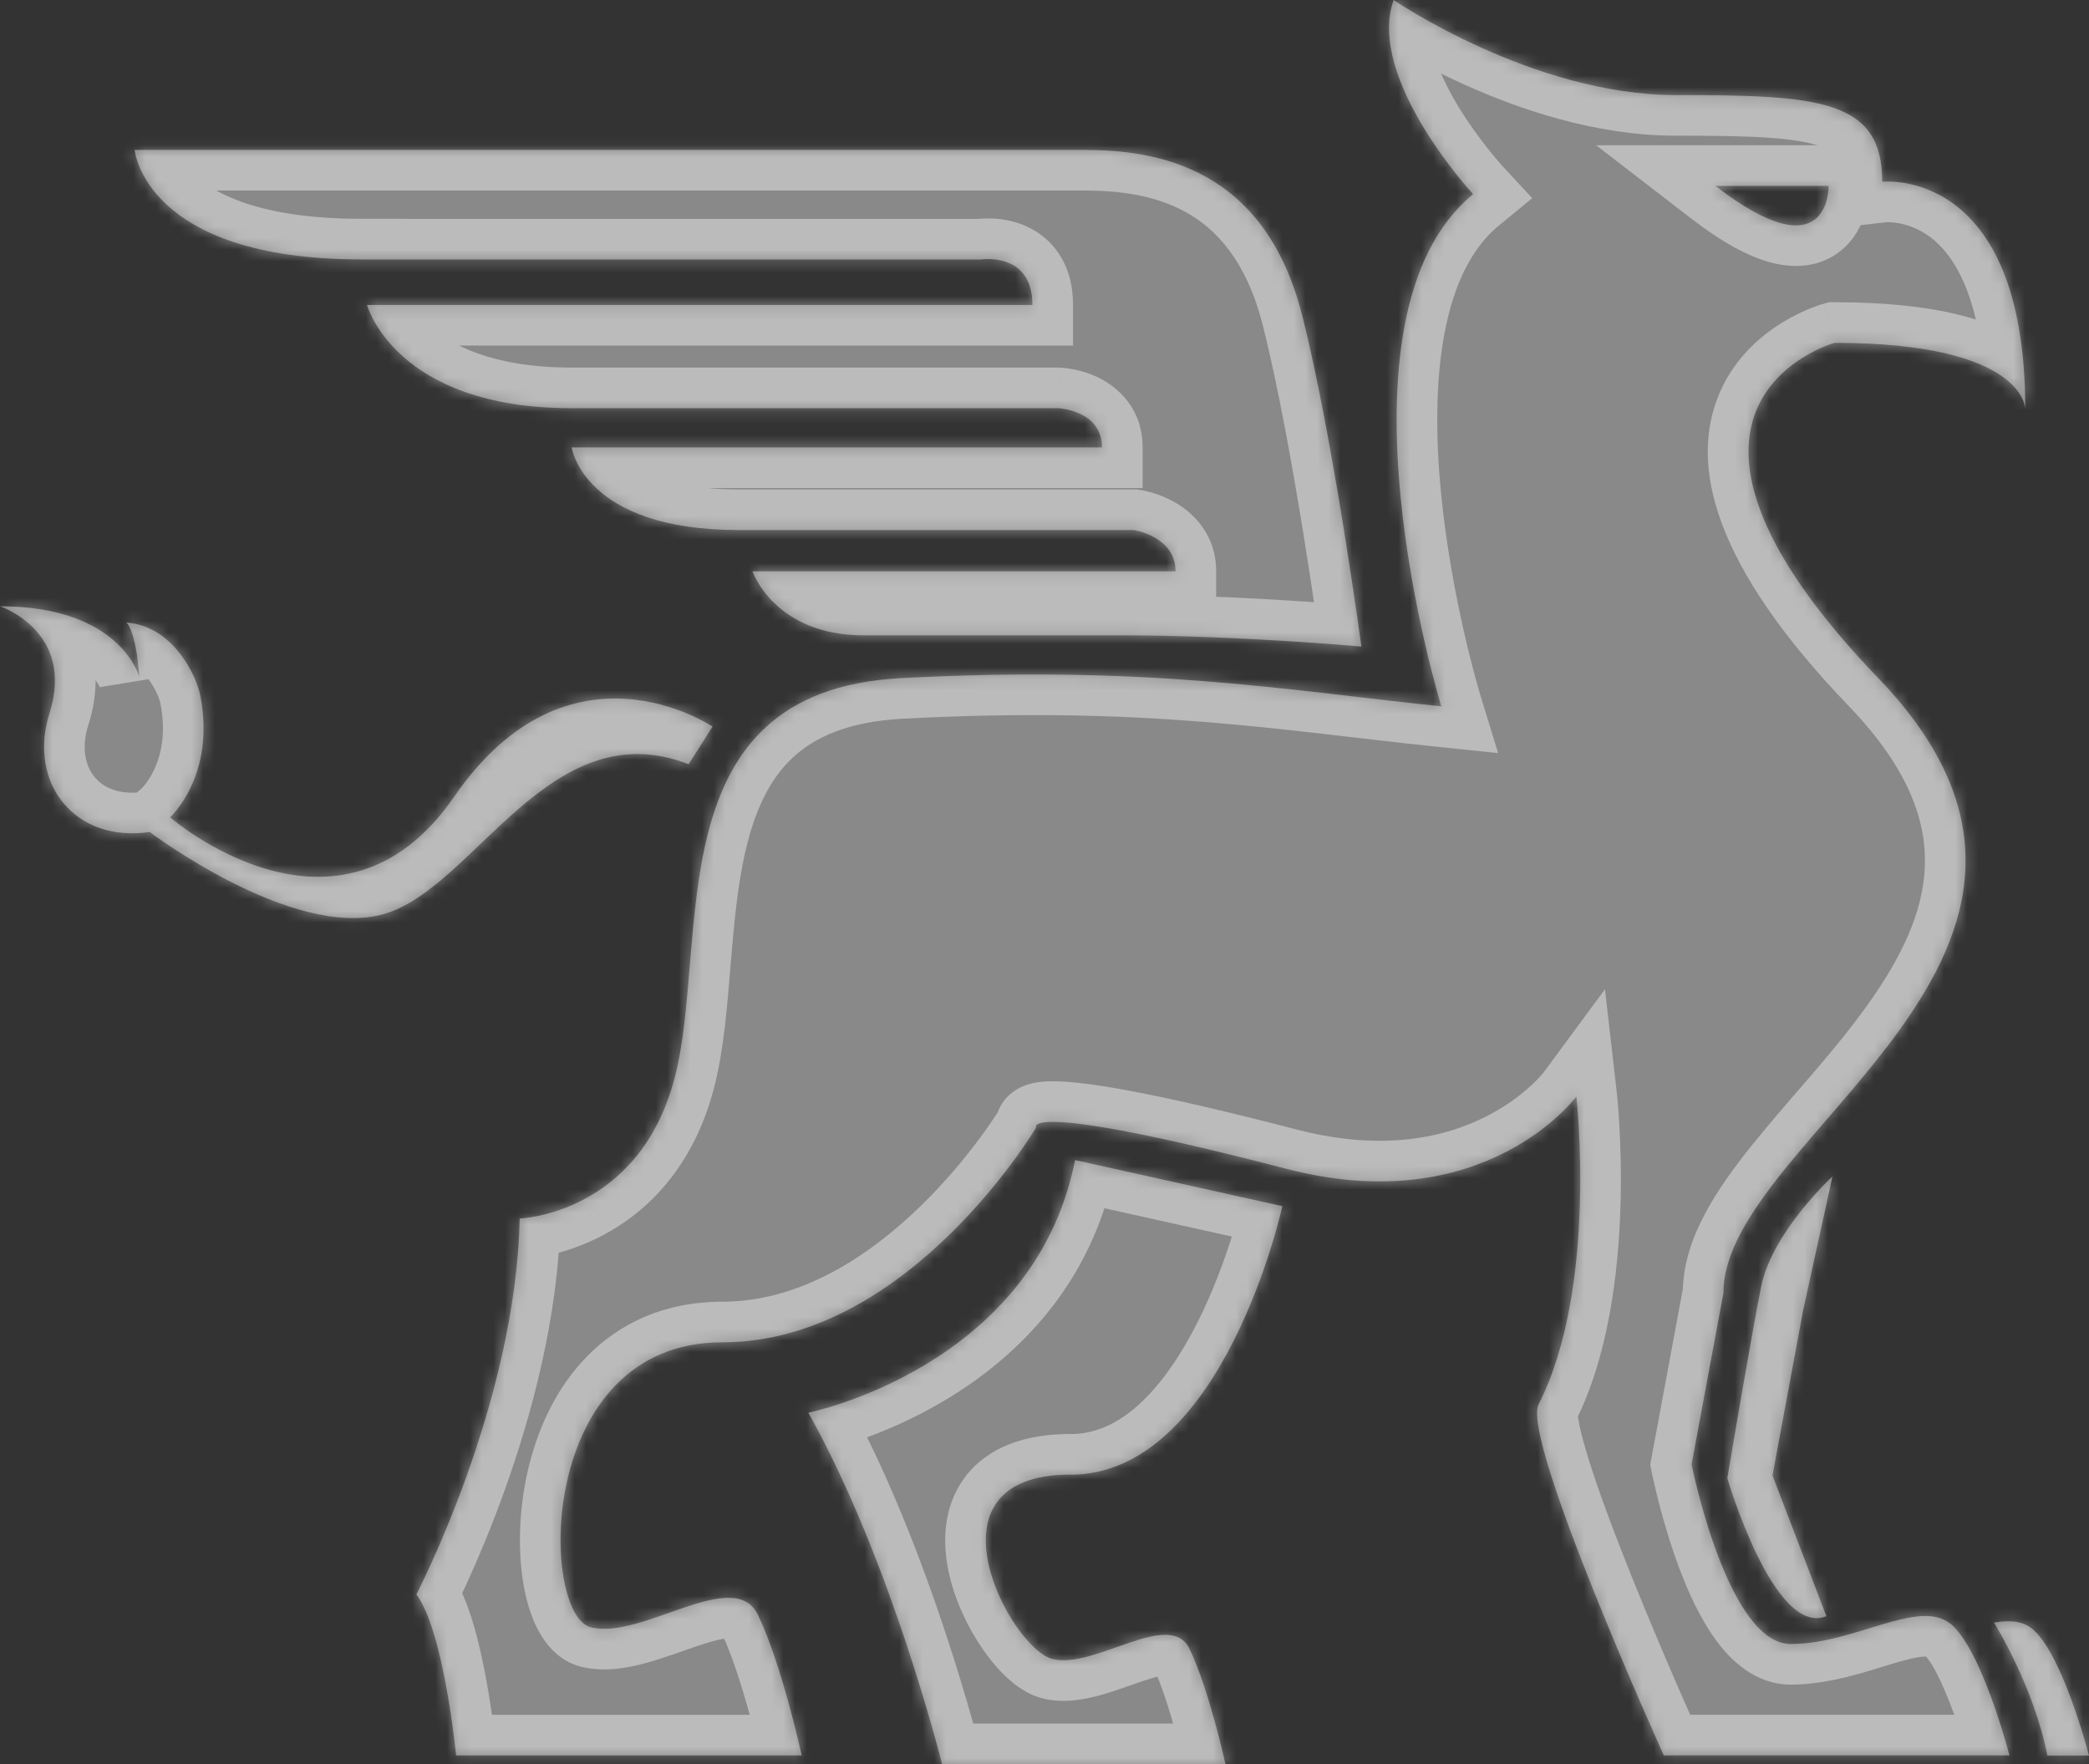
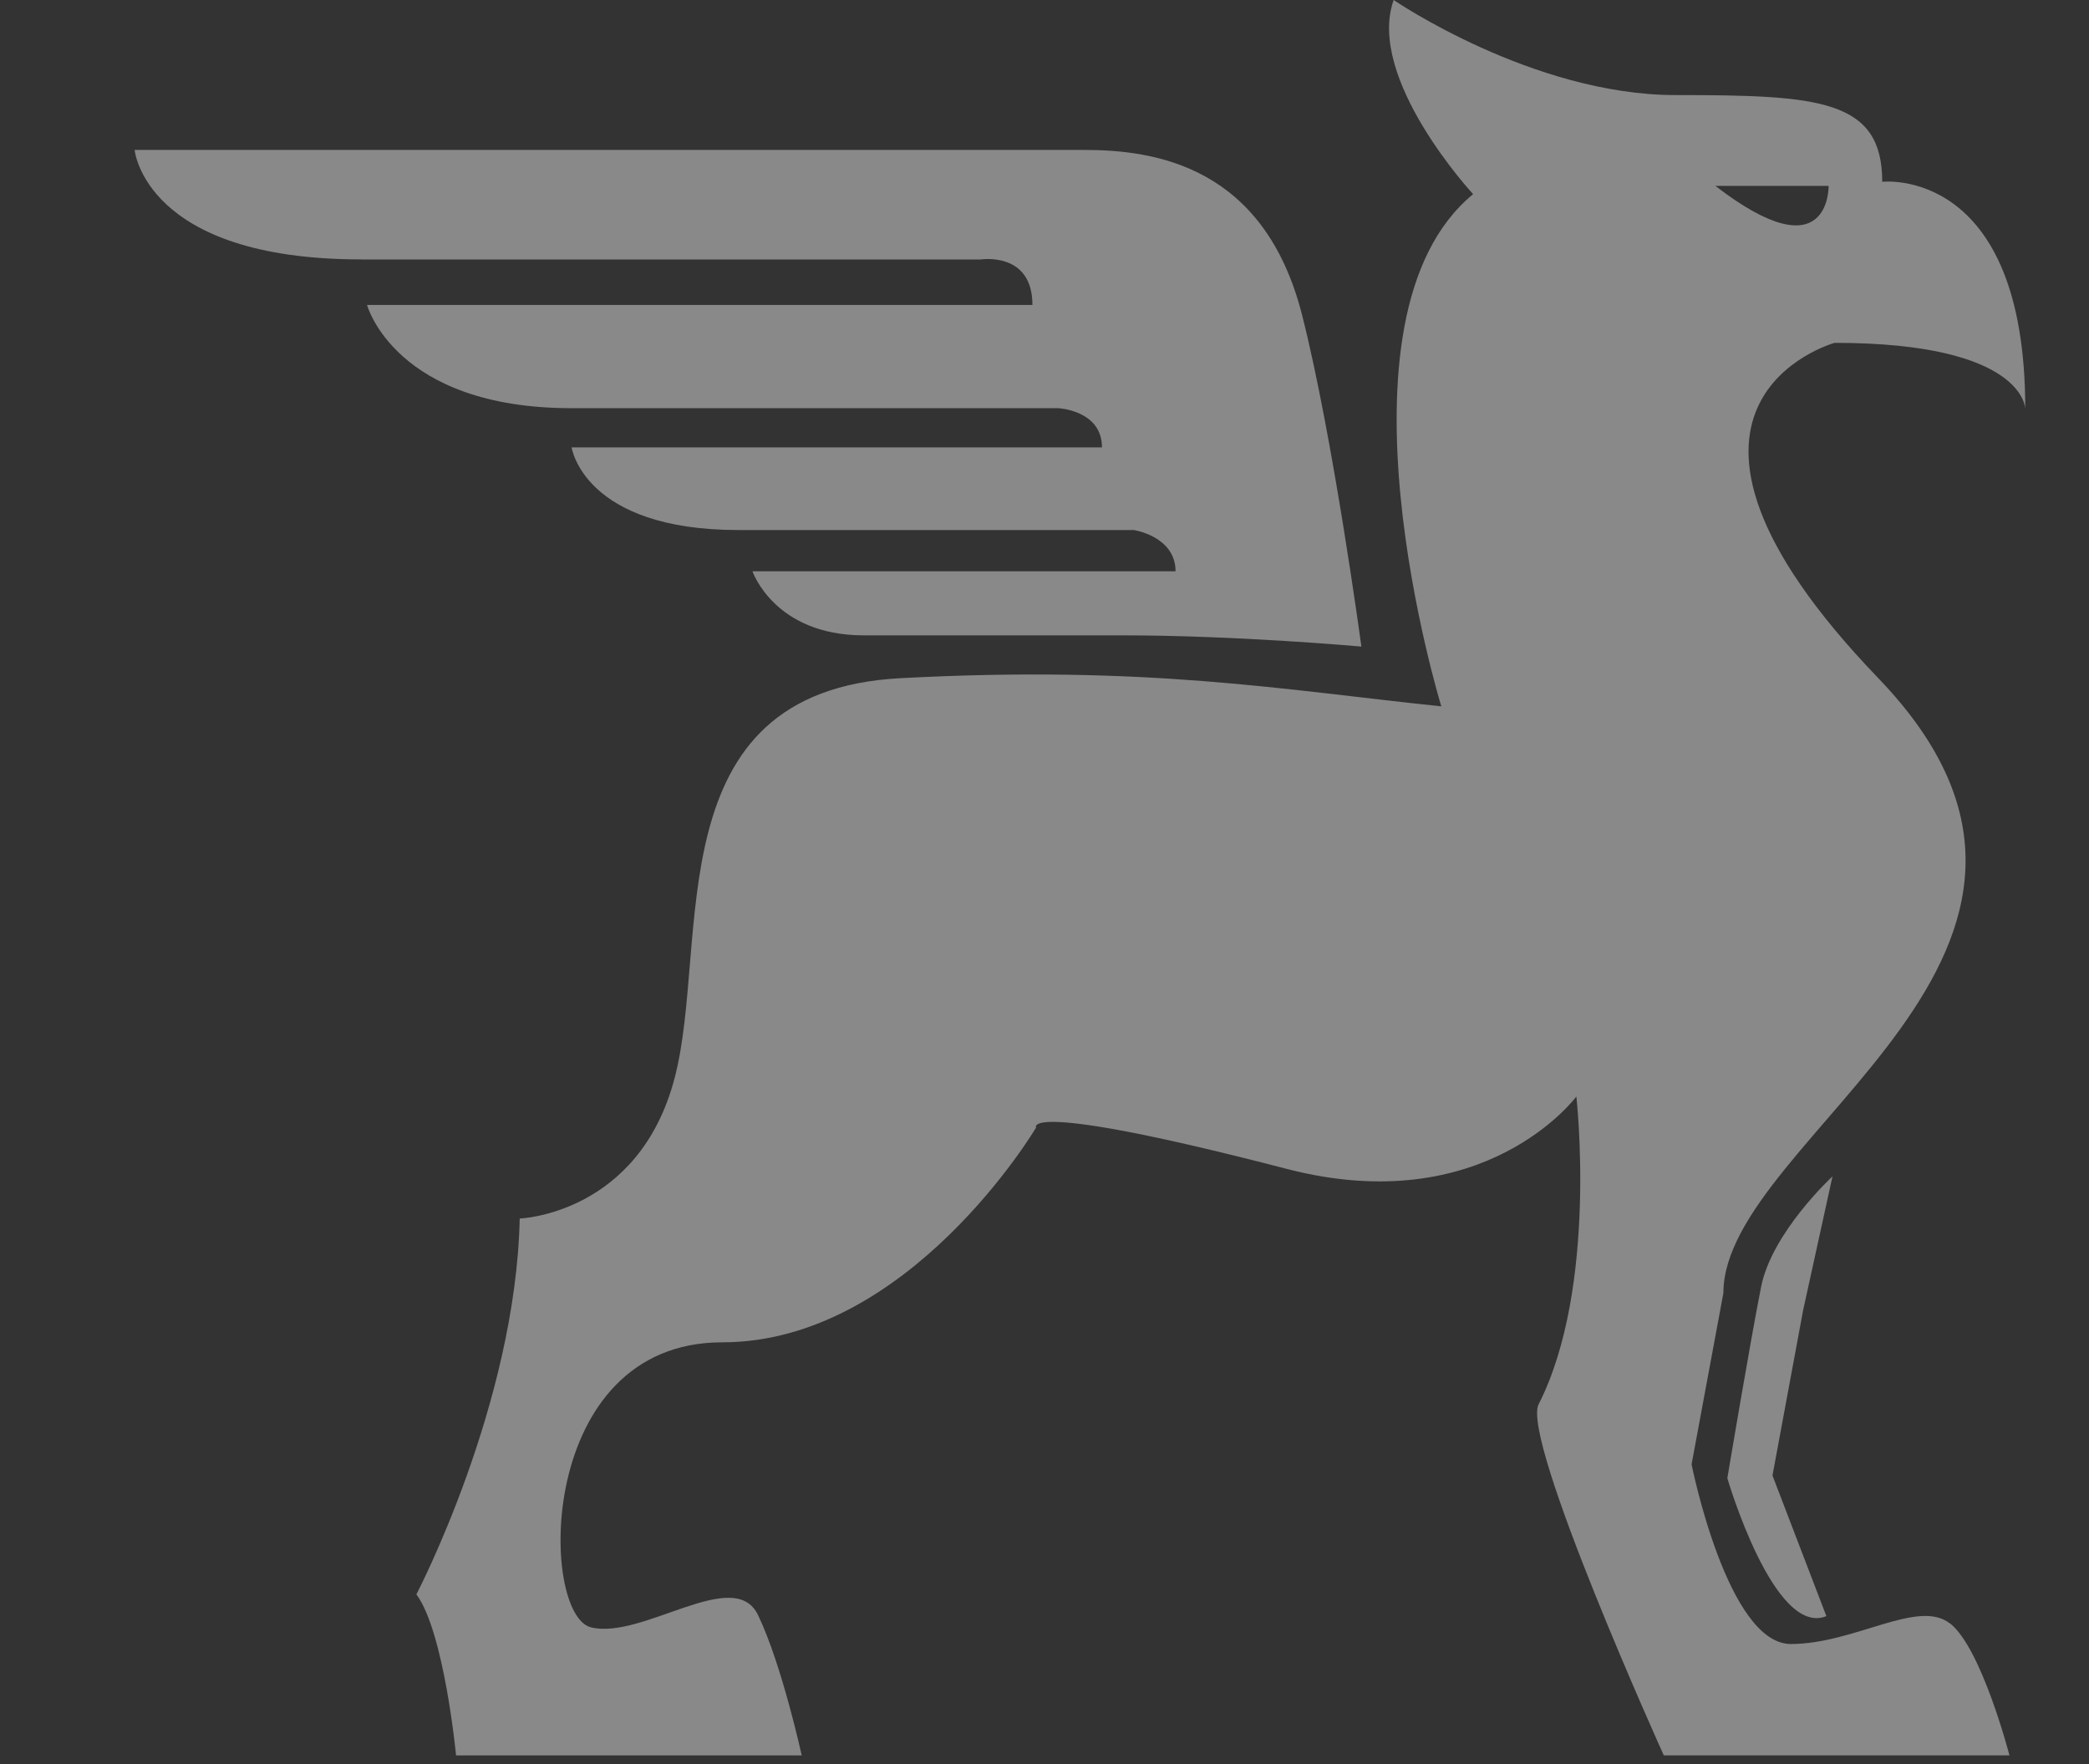
<svg xmlns="http://www.w3.org/2000/svg" width="180" height="152" viewBox="0 0 180 152" fill="none">
  <rect x="0" y="0" width="180" height="152" fill="#333333" stroke="none" />
  <g style="mix-blend-mode:overlay" opacity="0.42">
    <path d="M168.008 139.876C165.266 137.737 159.79 141.653 154.313 141.653C148.837 141.653 145.756 126.174 145.756 126.174L148.498 111.407C148.498 97.882 184.583 82.074 161.846 58.434C139.109 34.795 158.08 29.541 158.08 29.541C174.508 29.541 174.508 35.235 174.508 35.235C174.508 14.238 162.185 15.664 162.185 15.664C162.185 8.545 156.709 8.192 144.385 8.192C132.062 8.192 120.085 0 120.085 0C117.689 6.759 126.932 16.729 126.932 16.729C113.923 27.403 124.19 60.861 124.19 60.861C110.496 59.435 98.858 57.305 77.584 58.434C56.311 59.563 61.209 81.153 58.128 92.893C55.047 104.64 44.781 104.993 44.781 104.993C44.442 121.009 35.877 137.377 35.877 137.377C38.272 140.58 39.297 151.255 39.297 151.255H69.081C69.081 151.255 67.371 143.423 65.314 139.155C63.258 134.887 55.386 141.293 50.934 140.22C46.483 139.155 46.144 115.659 62.234 115.659C78.323 115.659 89.276 97.153 89.276 97.153C89.276 97.153 87.805 94.727 110.842 100.708C127.956 105.161 135.828 94.478 135.828 94.478C135.828 94.478 137.707 110.919 132.578 120.993C131.037 124.02 143.361 151.247 143.361 151.247H173.145C173.145 151.247 170.75 141.99 168.008 139.86V139.876ZM157.564 16.016C157.564 16.016 157.733 23.672 147.805 16.016H157.564Z" fill="white" />
-     <path d="M92.241 127.063C105.435 127.063 110.495 103.928 110.495 103.928L92.634 99.956C89.106 117.806 69.651 121.722 69.651 121.722C76.837 134.535 81.173 152 81.173 152H105.589C105.589 152 104.187 145.578 102.501 142.078C100.814 138.579 94.359 143.832 90.709 142.951C87.058 142.078 79.047 127.055 92.234 127.055L92.241 127.063Z" fill="white" />
-     <path d="M59.33 65.858L61.394 62.607C61.394 62.607 49.063 54.231 39.135 68.645C29.207 83.06 14.657 70.423 14.657 70.423C14.657 70.423 18.608 66.851 17.261 59.949C16.906 58.147 14.888 53.926 10.876 53.638C10.876 53.638 11.707 54.167 12 58.331C12 58.331 10.429 52.237 0 52.237C0 52.237 6.501 54.391 4.267 61.446C2.372 67.42 6.408 72.641 12.901 71.688C12.901 71.688 25.101 80.913 32.981 78.783C40.852 76.645 47.33 61.166 59.338 65.85L59.33 65.858Z" fill="white" />
    <path d="M31.109 22.358H84.508C84.508 22.358 88.96 21.646 88.96 26.274H31.625C31.625 26.274 34.02 35.171 49.255 35.171H91.186C91.186 35.171 94.953 35.347 94.953 38.551H49.255C49.255 38.551 50.28 45.67 63.635 45.67H97.695C97.695 45.67 101.291 46.206 101.291 49.225H64.837C64.837 49.225 66.716 54.743 74.418 54.743H96.662C106.614 54.743 117.304 55.712 117.304 55.712C117.304 55.712 114.878 37.702 112.198 27.155C108.947 14.342 99.582 12.917 93.42 12.917H11.6C11.6 12.917 12.454 22.351 31.109 22.351V22.358Z" fill="white" />
    <path d="M157.91 101.349C157.91 101.349 152.688 106.154 151.748 110.871C150.809 115.587 148.837 127.367 148.837 127.367C148.837 127.367 152.85 141.101 157.371 139.251L152.727 127.135L155.361 112.929L157.902 101.341L157.91 101.349Z" fill="white" />
-     <path d="M175.063 140.308C174.223 139.652 173.107 139.588 171.813 139.812C171.813 139.812 175.255 145.297 176.411 151.263H180C180 151.263 177.697 142.366 175.063 140.308Z" fill="white" />
  </g>
  <g style="mix-blend-mode:overlay" opacity="0.42">
    <mask id="path-2-inside-1_37043_281" fill="white">
      <path d="M168.008 139.876C165.266 137.737 159.79 141.653 154.313 141.653C148.837 141.653 145.756 126.174 145.756 126.174L148.498 111.407C148.498 97.882 184.583 82.074 161.846 58.434C139.109 34.795 158.08 29.541 158.08 29.541C174.508 29.541 174.508 35.235 174.508 35.235C174.508 14.238 162.185 15.664 162.185 15.664C162.185 8.545 156.709 8.192 144.385 8.192C132.062 8.192 120.085 0 120.085 0C117.689 6.759 126.932 16.729 126.932 16.729C113.923 27.403 124.19 60.861 124.19 60.861C110.496 59.435 98.858 57.305 77.584 58.434C56.311 59.563 61.209 81.153 58.128 92.893C55.047 104.64 44.781 104.993 44.781 104.993C44.442 121.009 35.877 137.377 35.877 137.377C38.272 140.58 39.297 151.255 39.297 151.255H69.081C69.081 151.255 67.371 143.423 65.314 139.155C63.258 134.887 55.386 141.293 50.934 140.22C46.483 139.155 46.144 115.659 62.234 115.659C78.323 115.659 89.276 97.153 89.276 97.153C89.276 97.153 87.805 94.727 110.842 100.708C127.956 105.161 135.828 94.478 135.828 94.478C135.828 94.478 137.707 110.919 132.578 120.993C131.037 124.02 143.361 151.247 143.361 151.247H173.145C173.145 151.247 170.75 141.99 168.008 139.86V139.876ZM157.564 16.016C157.564 16.016 157.733 23.672 147.805 16.016H157.564Z" />
      <path d="M92.241 127.063C105.435 127.063 110.495 103.928 110.495 103.928L92.634 99.956C89.106 117.806 69.651 121.722 69.651 121.722C76.837 134.535 81.173 152 81.173 152H105.589C105.589 152 104.187 145.578 102.501 142.078C100.814 138.579 94.359 143.832 90.709 142.951C87.058 142.078 79.047 127.055 92.234 127.055L92.241 127.063Z" />
      <path d="M59.33 65.858L61.394 62.607C61.394 62.607 49.063 54.231 39.135 68.645C29.207 83.06 14.657 70.423 14.657 70.423C14.657 70.423 18.608 66.851 17.261 59.949C16.906 58.147 14.888 53.926 10.876 53.638C10.876 53.638 11.707 54.167 12 58.331C12 58.331 10.429 52.237 0 52.237C0 52.237 6.501 54.391 4.267 61.446C2.372 67.42 6.408 72.641 12.901 71.688C12.901 71.688 25.101 80.913 32.981 78.783C40.852 76.645 47.33 61.166 59.338 65.85L59.33 65.858Z" />
      <path d="M31.109 22.358H84.508C84.508 22.358 88.96 21.646 88.96 26.274H31.625C31.625 26.274 34.02 35.171 49.255 35.171H91.186C91.186 35.171 94.953 35.347 94.953 38.551H49.255C49.255 38.551 50.28 45.67 63.635 45.67H97.695C97.695 45.67 101.291 46.206 101.291 49.225H64.837C64.837 49.225 66.716 54.743 74.418 54.743H96.662C106.614 54.743 117.304 55.712 117.304 55.712C117.304 55.712 114.878 37.702 112.198 27.155C108.947 14.342 99.582 12.917 93.42 12.917H11.6C11.6 12.917 12.454 22.351 31.109 22.351V22.358Z" />
      <path d="M157.91 101.349C157.91 101.349 152.688 106.154 151.748 110.871C150.809 115.587 148.837 127.367 148.837 127.367C148.837 127.367 152.85 141.101 157.371 139.251L152.727 127.135L155.361 112.929L157.902 101.341L157.91 101.349Z" />
      <path d="M175.063 140.308C174.223 139.652 173.107 139.588 171.813 139.812C171.813 139.812 175.255 145.297 176.411 151.263H180C180 151.263 177.697 142.366 175.063 140.308Z" />
    </mask>
-     <path d="M168.008 139.876L165.856 142.636L171.508 147.043V139.876H168.008ZM145.756 126.174L142.315 125.535L142.192 126.197L142.323 126.857L145.756 126.174ZM148.498 111.407L151.939 112.046L151.998 111.729V111.407H148.498ZM158.08 29.541V26.041H157.604L157.146 26.168L158.08 29.541ZM162.185 15.664H158.685V19.592L162.587 19.14L162.185 15.664ZM120.085 0L122.061 -2.889L118.306 -5.457L116.786 -1.169L120.085 0ZM126.932 16.729L129.152 19.434L132.026 17.076L129.499 14.349L126.932 16.729ZM124.19 60.861L123.828 64.342L129.087 64.889L127.536 59.834L124.19 60.861ZM58.128 92.893L54.743 92.004L54.743 92.005L58.128 92.893ZM44.781 104.993L44.66 101.495L41.351 101.608L41.281 104.919L44.781 104.993ZM35.877 137.377L32.776 135.754L31.754 137.708L33.074 139.473L35.877 137.377ZM39.297 151.255L35.812 151.589L36.116 154.755H39.297V151.255ZM69.081 151.255V154.755H73.427L72.5 150.508L69.081 151.255ZM50.934 140.22L51.755 136.817L51.749 136.816L50.934 140.22ZM89.276 97.153L92.288 98.936L93.356 97.131L92.269 95.338L89.276 97.153ZM110.842 100.708L111.723 97.321L111.722 97.321L110.842 100.708ZM135.828 94.478L139.305 94.081L138.294 85.232L133.01 92.402L135.828 94.478ZM132.578 120.993L129.459 119.405L129.458 119.405L132.578 120.993ZM143.361 151.247L140.172 152.69L141.103 154.747H143.361V151.247ZM173.145 151.247V154.747H177.666L176.534 150.37L173.145 151.247ZM168.008 139.86L170.155 137.096L164.508 132.709V139.86H168.008ZM157.564 16.016L161.063 15.938L160.987 12.516H157.564V16.016ZM147.805 16.016V12.516H137.534L145.668 18.788L147.805 16.016ZM92.241 127.063L89.718 129.488L90.751 130.563H92.241V127.063ZM110.495 103.928L113.915 104.676L114.66 101.269L111.255 100.511L110.495 103.928ZM92.634 99.956L93.394 96.54L89.895 95.761L89.201 99.278L92.634 99.956ZM69.651 121.722L68.96 118.291L64.246 119.24L66.598 123.434L69.651 121.722ZM81.173 152L77.776 152.843L78.436 155.5H81.173V152ZM105.589 152V155.5H109.936L109.009 151.254L105.589 152ZM90.709 142.951L91.529 139.549L91.522 139.547L90.709 142.951ZM92.234 127.055L94.757 124.63L93.724 123.555H92.234V127.055ZM59.33 65.858L56.375 63.983L61.851 68.286L59.33 65.858ZM61.394 62.607L64.349 64.483L66.168 61.619L63.361 59.712L61.394 62.607ZM14.657 70.423L12.31 67.826L9.38 70.475L12.362 73.066L14.657 70.423ZM17.261 59.949L20.696 59.278L20.695 59.273L17.261 59.949ZM10.876 53.638L11.126 50.147L8.999 56.592L10.876 53.638ZM12 58.331L8.611 59.205L15.491 58.086L12 58.331ZM0 52.237V48.737L-1.101 55.559L0 52.237ZM4.267 61.446L7.603 62.504L7.604 62.502L4.267 61.446ZM12.901 71.688L15.012 68.897L13.843 68.013L12.393 68.225L12.901 71.688ZM32.981 78.783L33.894 82.162L33.898 82.161L32.981 78.783ZM59.338 65.85L61.859 68.278L65.499 64.497L60.61 62.59L59.338 65.85ZM31.109 22.358H27.609V25.858H31.109V22.358ZM84.508 22.358V25.858H84.787L85.062 25.814L84.508 22.358ZM88.96 26.274V29.774H92.46V26.274H88.96ZM31.625 26.274V22.774H27.058L28.245 27.184L31.625 26.274ZM91.186 35.171L91.35 31.675L91.268 31.671H91.186V35.171ZM94.953 38.551V42.051H98.453V38.551H94.953ZM49.255 38.551V35.051H45.216L45.791 39.049L49.255 38.551ZM97.695 45.67L98.211 42.208L97.954 42.17H97.695V45.67ZM101.291 49.225V52.725H104.791V49.225H101.291ZM64.837 49.225V45.725H59.947L61.524 50.354L64.837 49.225ZM117.304 55.712L116.988 59.197L121.359 59.594L120.773 55.245L117.304 55.712ZM112.198 27.155L108.805 28.016L108.806 28.017L112.198 27.155ZM11.6 12.917V9.417H7.768L8.114 13.233L11.6 12.917ZM31.109 22.351H34.609V18.851H31.109V22.351ZM157.91 101.349L160.28 103.925L162.911 101.504L160.435 98.925L157.91 101.349ZM148.837 127.367L145.385 126.789L145.253 127.58L145.477 128.349L148.837 127.367ZM157.371 139.251L158.696 142.49L161.864 141.194L160.639 137.998L157.371 139.251ZM152.727 127.135L149.285 126.497L149.105 127.467L149.458 128.388L152.727 127.135ZM155.361 112.929L151.942 112.179L151.93 112.234L151.919 112.291L155.361 112.929ZM157.902 101.341L160.427 98.917L155.888 94.189L154.484 100.591L157.902 101.341ZM175.063 140.308L172.907 143.065L172.908 143.066L175.063 140.308ZM171.813 139.812L171.215 136.363L166.075 137.254L168.848 141.672L171.813 139.812ZM176.411 151.263L172.975 151.929L173.524 154.763H176.411V151.263ZM180 151.263V154.763H184.521L183.388 150.386L180 151.263ZM170.16 137.116C168.543 135.855 166.704 135.661 165.246 135.759C163.835 135.854 162.391 136.251 161.189 136.608C158.494 137.408 156.402 138.153 154.313 138.153V145.153C157.701 145.153 161.086 143.941 163.182 143.318C164.377 142.963 165.159 142.781 165.717 142.743C166.227 142.709 166.101 142.827 165.856 142.636L170.16 137.116ZM154.313 138.153C154.683 138.153 154.374 138.379 153.493 137.172C152.708 136.096 151.941 134.502 151.257 132.682C150.589 130.903 150.068 129.097 149.712 127.718C149.536 127.034 149.402 126.466 149.314 126.073C149.27 125.877 149.238 125.725 149.217 125.626C149.206 125.576 149.199 125.539 149.194 125.516C149.192 125.505 149.19 125.497 149.189 125.493C149.189 125.491 149.189 125.489 149.188 125.489C149.188 125.489 149.188 125.489 149.189 125.489C149.189 125.489 149.189 125.49 149.189 125.49C149.189 125.49 149.189 125.491 145.756 126.174C142.323 126.857 142.324 126.858 142.324 126.858C142.324 126.859 142.324 126.859 142.324 126.86C142.324 126.861 142.325 126.863 142.325 126.865C142.326 126.868 142.327 126.872 142.328 126.878C142.33 126.888 142.333 126.902 142.336 126.92C142.344 126.956 142.354 127.006 142.367 127.07C142.394 127.197 142.433 127.378 142.484 127.605C142.586 128.059 142.736 128.7 142.934 129.467C143.327 130.99 143.919 133.054 144.705 135.145C145.476 137.195 146.506 139.471 147.839 141.298C149.076 142.993 151.205 145.153 154.313 145.153V138.153ZM149.197 126.813L151.939 112.046L145.057 110.768L142.315 125.535L149.197 126.813ZM151.998 111.407C151.998 110.492 152.307 109.343 153.095 107.86C153.882 106.378 155.041 104.761 156.505 102.946C159.234 99.564 163.418 95.101 166.541 90.756C169.779 86.25 172.627 80.951 172.85 74.912C173.079 68.718 170.535 62.419 164.369 56.008L159.323 60.861C164.526 66.27 165.997 70.811 165.855 74.653C165.707 78.649 163.797 82.58 160.856 86.671C157.8 90.923 154.384 94.427 151.057 98.551C149.493 100.49 148.011 102.511 146.914 104.575C145.817 106.637 144.998 108.941 144.998 111.407H151.998ZM164.369 56.008C153.184 44.379 153.671 38.708 154.634 36.547C155.194 35.288 156.222 34.368 157.284 33.725C157.8 33.413 158.274 33.197 158.609 33.063C158.775 32.996 158.901 32.953 158.974 32.928C159.01 32.916 159.033 32.909 159.04 32.907C159.044 32.906 159.044 32.906 159.039 32.907C159.037 32.908 159.034 32.909 159.03 32.91C159.028 32.911 159.025 32.911 159.023 32.912C159.021 32.912 159.019 32.913 159.018 32.913C159.016 32.914 159.014 32.914 158.08 29.541C157.146 26.168 157.143 26.169 157.141 26.17C157.14 26.17 157.137 26.171 157.135 26.171C157.131 26.172 157.127 26.174 157.123 26.175C157.114 26.177 157.104 26.18 157.092 26.183C157.07 26.19 157.043 26.198 157.011 26.207C156.948 26.227 156.867 26.252 156.77 26.284C156.576 26.349 156.317 26.44 156.009 26.564C155.395 26.809 154.565 27.189 153.658 27.738C151.873 28.819 149.579 30.689 148.239 33.699C145.401 40.074 147.771 48.85 159.323 60.861L164.369 56.008ZM158.08 33.041C165.998 33.041 169.261 34.433 170.461 35.265C171.018 35.651 171.118 35.905 171.097 35.862C171.093 35.853 171.07 35.801 171.048 35.697C171.038 35.646 171.028 35.583 171.02 35.506C171.017 35.468 171.014 35.427 171.012 35.382C171.011 35.359 171.01 35.336 171.009 35.311C171.009 35.299 171.009 35.286 171.009 35.274C171.009 35.267 171.008 35.261 171.008 35.255C171.008 35.252 171.008 35.247 171.008 35.245C171.008 35.24 171.008 35.235 174.508 35.235C178.008 35.235 178.008 35.23 178.008 35.225C178.008 35.224 178.008 35.218 178.008 35.215C178.008 35.208 178.008 35.201 178.008 35.194C178.008 35.18 178.008 35.166 178.007 35.151C178.007 35.121 178.006 35.089 178.004 35.056C178.001 34.989 177.996 34.916 177.988 34.836C177.973 34.676 177.947 34.491 177.904 34.284C177.819 33.868 177.667 33.372 177.406 32.829C176.872 31.719 175.945 30.549 174.449 29.512C171.541 27.497 166.59 26.041 158.08 26.041V33.041ZM178.008 35.235C178.008 24.07 174.705 17.911 170.422 14.757C168.351 13.233 166.268 12.583 164.691 12.318C163.904 12.185 163.233 12.146 162.736 12.143C162.486 12.142 162.278 12.149 162.118 12.159C162.037 12.164 161.969 12.169 161.913 12.174C161.885 12.176 161.86 12.179 161.838 12.181C161.827 12.182 161.817 12.183 161.808 12.184C161.803 12.184 161.799 12.185 161.795 12.185C161.793 12.186 161.79 12.186 161.789 12.186C161.786 12.187 161.783 12.187 162.185 15.664C162.587 19.14 162.584 19.141 162.581 19.141C162.581 19.141 162.578 19.142 162.576 19.142C162.573 19.142 162.569 19.142 162.566 19.143C162.56 19.143 162.554 19.144 162.549 19.145C162.54 19.146 162.532 19.146 162.528 19.147C162.518 19.148 162.519 19.147 162.529 19.147C162.549 19.145 162.606 19.143 162.693 19.143C162.87 19.144 163.162 19.159 163.53 19.22C164.264 19.344 165.261 19.65 166.272 20.394C168.15 21.777 171.008 25.404 171.008 35.235H178.008ZM165.685 15.664C165.685 13.461 165.264 11.331 164.027 9.52C162.77 7.677 160.962 6.593 159.021 5.941C157.135 5.307 154.938 5.016 152.59 4.866C150.217 4.713 147.459 4.692 144.385 4.692V11.692C147.473 11.692 150.021 11.715 152.141 11.851C154.285 11.989 155.768 12.232 156.791 12.576C157.76 12.902 158.092 13.24 158.246 13.466C158.422 13.723 158.685 14.307 158.685 15.664H165.685ZM144.385 4.692C138.933 4.692 133.382 2.861 129.054 0.906C126.919 -0.058 125.146 -1.023 123.913 -1.742C123.298 -2.102 122.821 -2.398 122.504 -2.6C122.346 -2.701 122.228 -2.778 122.153 -2.827C122.115 -2.852 122.089 -2.87 122.073 -2.88C122.066 -2.886 122.061 -2.889 122.059 -2.89C122.057 -2.891 122.057 -2.891 122.057 -2.891C122.058 -2.891 122.058 -2.891 122.059 -2.89C122.059 -2.89 122.059 -2.89 122.06 -2.89C122.06 -2.889 122.061 -2.889 120.085 0C118.109 2.889 118.11 2.889 118.11 2.89C118.111 2.89 118.111 2.891 118.112 2.891C118.113 2.892 118.115 2.893 118.116 2.894C118.12 2.896 118.124 2.899 118.128 2.902C118.138 2.909 118.15 2.917 118.166 2.927C118.196 2.948 118.238 2.976 118.292 3.011C118.398 3.082 118.55 3.181 118.743 3.304C119.129 3.55 119.684 3.894 120.384 4.303C121.782 5.119 123.774 6.202 126.173 7.286C130.915 9.427 137.514 11.692 144.385 11.692V4.692ZM116.786 -1.169C115.858 1.448 116.135 4.134 116.775 6.412C117.42 8.708 118.516 10.886 119.612 12.705C120.719 14.542 121.896 16.127 122.788 17.247C123.237 17.81 123.62 18.263 123.896 18.581C124.034 18.74 124.146 18.866 124.226 18.955C124.266 18.999 124.298 19.034 124.321 19.06C124.333 19.073 124.342 19.083 124.35 19.091C124.354 19.095 124.357 19.099 124.359 19.102C124.361 19.103 124.362 19.104 124.363 19.105C124.363 19.106 124.364 19.107 124.364 19.107C124.365 19.108 124.365 19.108 126.932 16.729C129.499 14.349 129.499 14.35 129.5 14.35C129.5 14.35 129.5 14.351 129.5 14.351C129.501 14.352 129.501 14.352 129.501 14.352C129.502 14.352 129.502 14.352 129.501 14.351C129.499 14.35 129.496 14.346 129.49 14.34C129.479 14.327 129.459 14.306 129.432 14.275C129.378 14.215 129.293 14.12 129.183 13.993C128.963 13.739 128.643 13.361 128.262 12.884C127.497 11.923 126.512 10.593 125.608 9.092C124.693 7.574 123.928 5.993 123.514 4.519C123.094 3.026 123.114 1.931 123.384 1.169L116.786 -1.169ZM124.712 14.023C120.573 17.419 118.521 22.424 117.575 27.485C116.624 32.572 116.712 38.117 117.199 43.136C117.688 48.18 118.597 52.852 119.378 56.25C119.77 57.954 120.132 59.349 120.398 60.324C120.531 60.811 120.64 61.195 120.717 61.46C120.756 61.592 120.786 61.695 120.808 61.767C120.818 61.803 120.827 61.831 120.833 61.851C120.836 61.861 120.839 61.87 120.84 61.876C120.841 61.879 120.842 61.881 120.843 61.883C120.843 61.884 120.843 61.885 120.843 61.886C120.844 61.887 120.844 61.888 124.19 60.861C127.536 59.834 127.536 59.834 127.536 59.835C127.536 59.835 127.536 59.835 127.536 59.835C127.536 59.835 127.536 59.835 127.536 59.834C127.535 59.832 127.534 59.828 127.532 59.822C127.529 59.809 127.523 59.789 127.514 59.762C127.498 59.706 127.472 59.62 127.439 59.505C127.372 59.275 127.273 58.929 127.151 58.481C126.906 57.584 126.568 56.282 126.2 54.682C125.463 51.474 124.618 47.114 124.166 42.46C123.712 37.779 123.673 32.959 124.456 28.771C125.244 24.556 126.786 21.376 129.152 19.434L124.712 14.023ZM124.552 57.38C111.004 55.969 99.018 53.792 77.399 54.939L77.77 61.929C98.697 60.819 109.987 62.901 123.828 64.342L124.552 57.38ZM77.399 54.939C71.457 55.255 66.942 57.034 63.637 60.064C60.379 63.052 58.651 66.935 57.646 70.805C56.649 74.644 56.291 78.773 55.989 82.425C55.673 86.233 55.418 89.431 54.743 92.004L61.514 93.781C62.379 90.484 62.668 86.582 62.965 83.004C63.274 79.271 63.599 75.731 64.422 72.564C65.236 69.428 66.466 66.968 68.368 65.224C70.225 63.521 73.074 62.179 77.77 61.929L77.399 54.939ZM54.743 92.005C53.478 96.829 50.846 99.103 48.667 100.252C47.532 100.85 46.468 101.167 45.699 101.332C45.318 101.414 45.019 101.456 44.833 101.477C44.74 101.488 44.676 101.493 44.646 101.495C44.631 101.496 44.624 101.496 44.627 101.496C44.628 101.496 44.631 101.496 44.636 101.496C44.639 101.496 44.643 101.495 44.647 101.495C44.649 101.495 44.651 101.495 44.653 101.495C44.654 101.495 44.656 101.495 44.657 101.495C44.658 101.495 44.66 101.495 44.781 104.993C44.901 108.491 44.903 108.491 44.904 108.491C44.905 108.491 44.907 108.49 44.909 108.49C44.912 108.49 44.915 108.49 44.918 108.49C44.924 108.49 44.932 108.49 44.939 108.489C44.955 108.489 44.973 108.488 44.994 108.487C45.035 108.484 45.086 108.481 45.147 108.477C45.269 108.468 45.429 108.454 45.623 108.432C46.01 108.388 46.537 108.311 47.166 108.176C48.419 107.908 50.114 107.402 51.932 106.444C55.656 104.48 59.698 100.704 61.514 93.781L54.743 92.005ZM41.281 104.919C41.123 112.389 39.031 120.081 36.907 126.01C35.853 128.952 34.809 131.41 34.032 133.125C33.644 133.982 33.324 134.652 33.103 135.101C32.993 135.326 32.908 135.495 32.852 135.606C32.824 135.661 32.803 135.701 32.79 135.726C32.784 135.739 32.779 135.747 32.777 135.752C32.776 135.754 32.775 135.756 32.775 135.756C32.775 135.756 32.775 135.756 32.775 135.756C32.775 135.756 32.775 135.755 32.775 135.755C32.775 135.755 32.776 135.754 35.877 137.377C38.978 139 38.978 138.999 38.979 138.998C38.979 138.998 38.979 138.997 38.98 138.997C38.98 138.995 38.981 138.994 38.982 138.992C38.984 138.989 38.986 138.984 38.989 138.978C38.995 138.967 39.003 138.952 39.012 138.933C39.032 138.895 39.059 138.842 39.094 138.773C39.164 138.636 39.263 138.438 39.388 138.184C39.637 137.675 39.989 136.941 40.409 136.013C41.248 134.159 42.367 131.524 43.496 128.371C45.739 122.113 48.099 113.612 48.28 105.067L41.281 104.919ZM33.074 139.473C33.284 139.755 33.658 140.523 34.068 141.897C34.449 143.177 34.775 144.673 35.041 146.141C35.305 147.598 35.499 148.968 35.627 149.978C35.691 150.481 35.738 150.891 35.769 151.171C35.784 151.312 35.795 151.42 35.803 151.491C35.806 151.526 35.809 151.553 35.811 151.569C35.811 151.578 35.812 151.584 35.812 151.587C35.812 151.589 35.813 151.59 35.813 151.59C35.813 151.59 35.813 151.59 35.813 151.59C35.813 151.59 35.813 151.59 35.813 151.59C35.813 151.59 35.812 151.589 39.297 151.255C42.781 150.921 42.781 150.92 42.78 150.92C42.78 150.92 42.78 150.919 42.78 150.919C42.78 150.918 42.78 150.917 42.78 150.916C42.78 150.914 42.78 150.911 42.779 150.907C42.779 150.901 42.778 150.891 42.776 150.879C42.774 150.855 42.771 150.821 42.766 150.778C42.757 150.691 42.744 150.566 42.727 150.409C42.692 150.093 42.641 149.644 42.571 149.096C42.432 148.004 42.221 146.506 41.929 144.894C41.639 143.292 41.26 141.519 40.776 139.896C40.32 138.369 39.667 136.601 38.68 135.281L33.074 139.473ZM39.297 154.755H69.081V147.755H39.297V154.755ZM69.081 151.255C72.5 150.508 72.5 150.508 72.5 150.508C72.5 150.508 72.5 150.507 72.5 150.507C72.5 150.507 72.5 150.506 72.5 150.505C72.499 150.504 72.499 150.501 72.498 150.499C72.497 150.494 72.496 150.487 72.494 150.478C72.49 150.461 72.484 150.436 72.477 150.404C72.463 150.34 72.442 150.248 72.416 150.131C72.362 149.897 72.284 149.562 72.185 149.147C71.986 148.319 71.698 147.169 71.344 145.878C70.653 143.363 69.643 140.076 68.468 137.636L62.161 140.674C63.042 142.502 63.916 145.265 64.594 147.733C64.924 148.934 65.192 150.009 65.378 150.782C65.471 151.168 65.543 151.478 65.591 151.689C65.615 151.794 65.633 151.875 65.645 151.928C65.651 151.954 65.655 151.974 65.658 151.986C65.659 151.993 65.66 151.997 65.661 151.999C65.661 152.001 65.661 152.002 65.662 152.002C65.662 152.002 65.662 152.002 65.662 152.002C65.662 152.002 65.662 152.002 65.662 152.002C65.662 152.002 65.661 152.001 69.081 151.255ZM68.468 137.636C67.929 136.518 67.105 135.584 65.998 134.965C64.931 134.368 63.824 134.186 62.878 134.172C61.114 134.146 59.278 134.711 57.909 135.171C56.298 135.712 55.122 136.18 53.844 136.531C52.568 136.881 51.965 136.868 51.755 136.817L50.114 143.622C52.13 144.108 54.18 143.697 55.696 143.281C57.211 142.866 58.967 142.2 60.137 141.807C61.549 141.333 62.345 141.165 62.774 141.171C62.925 141.173 62.805 141.199 62.58 141.074C62.314 140.925 62.186 140.725 62.161 140.674L68.468 137.636ZM51.749 136.816C52.617 137.024 52.773 137.586 52.558 137.19C52.396 136.89 52.172 136.284 52.008 135.337C51.685 133.465 51.706 130.896 52.293 128.319C52.882 125.738 53.976 123.417 55.562 121.789C57.069 120.242 59.162 119.159 62.234 119.159V112.159C57.26 112.159 53.362 114.014 50.547 116.905C47.81 119.716 46.25 123.336 45.469 126.762C44.686 130.192 44.621 133.696 45.11 136.529C45.353 137.934 45.76 139.339 46.406 140.528C46.998 141.621 48.139 143.15 50.12 143.624L51.749 136.816ZM62.234 119.159C71.629 119.159 79.229 113.786 84.231 108.913C86.776 106.434 88.771 103.966 90.131 102.121C90.813 101.195 91.341 100.418 91.703 99.864C91.885 99.586 92.025 99.364 92.123 99.207C92.172 99.128 92.21 99.065 92.238 99.02C92.251 98.997 92.263 98.978 92.271 98.964C92.275 98.957 92.279 98.951 92.281 98.947C92.283 98.944 92.284 98.942 92.285 98.94C92.286 98.939 92.287 98.938 92.287 98.938C92.287 98.936 92.288 98.936 89.276 97.153C86.264 95.37 86.264 95.37 86.265 95.369C86.265 95.368 86.266 95.368 86.266 95.367C86.266 95.367 86.266 95.366 86.266 95.366C86.267 95.366 86.266 95.367 86.265 95.368C86.263 95.372 86.258 95.38 86.251 95.392C86.236 95.417 86.211 95.458 86.175 95.515C86.105 95.628 85.994 95.804 85.845 96.033C85.545 96.491 85.092 97.159 84.495 97.969C83.299 99.593 81.551 101.752 79.346 103.899C74.849 108.28 68.928 112.159 62.234 112.159V119.159ZM89.276 97.153C92.269 95.338 92.274 95.347 92.279 95.356C92.281 95.359 92.286 95.367 92.29 95.373C92.297 95.385 92.304 95.397 92.311 95.409C92.325 95.433 92.339 95.459 92.353 95.484C92.381 95.537 92.409 95.592 92.438 95.652C92.494 95.771 92.552 95.912 92.603 96.073C92.703 96.391 92.791 96.836 92.745 97.365C92.634 98.635 91.864 99.472 91.215 99.864C90.707 100.171 90.325 100.189 90.429 100.177C90.48 100.171 90.712 100.153 91.224 100.182C93.355 100.302 98.448 101.106 109.962 104.096L111.722 97.321C100.199 94.329 94.509 93.356 91.617 93.193C90.872 93.151 90.209 93.156 89.622 93.224C89.089 93.286 88.328 93.43 87.598 93.871C86.727 94.396 85.891 95.376 85.771 96.756C85.72 97.34 85.817 97.831 85.928 98.181C85.984 98.359 86.047 98.512 86.107 98.64C86.138 98.704 86.168 98.764 86.197 98.818C86.212 98.845 86.227 98.871 86.241 98.896C86.248 98.908 86.255 98.921 86.262 98.933C86.266 98.939 86.271 98.947 86.273 98.95C86.278 98.959 86.283 98.968 89.276 97.153ZM109.961 104.096C119.391 106.549 126.52 104.864 131.355 102.375C133.738 101.148 135.514 99.754 136.71 98.645C137.309 98.089 137.767 97.602 138.087 97.237C138.248 97.054 138.374 96.902 138.467 96.786C138.513 96.728 138.551 96.679 138.581 96.64C138.596 96.621 138.609 96.604 138.619 96.59C138.625 96.582 138.63 96.576 138.634 96.57C138.636 96.567 138.638 96.564 138.64 96.562C138.641 96.561 138.643 96.559 138.643 96.558C138.644 96.556 138.646 96.555 135.828 94.478C133.01 92.402 133.012 92.4 133.013 92.399C133.013 92.398 133.014 92.397 133.015 92.396C133.016 92.394 133.018 92.392 133.019 92.39C133.021 92.387 133.023 92.384 133.025 92.382C133.028 92.378 133.029 92.376 133.029 92.377C133.028 92.379 133.02 92.389 133.004 92.408C132.973 92.447 132.914 92.519 132.825 92.62C132.648 92.822 132.358 93.135 131.951 93.511C131.137 94.266 129.875 95.264 128.151 96.151C124.772 97.891 119.407 99.32 111.723 97.321L109.961 104.096ZM135.828 94.478C132.351 94.876 132.351 94.875 132.351 94.875C132.351 94.875 132.35 94.874 132.35 94.874C132.35 94.874 132.35 94.874 132.35 94.874C132.35 94.874 132.351 94.875 132.351 94.877C132.351 94.882 132.352 94.89 132.354 94.902C132.356 94.927 132.36 94.966 132.366 95.02C132.377 95.128 132.393 95.294 132.412 95.512C132.451 95.948 132.501 96.593 132.547 97.402C132.639 99.023 132.71 101.287 132.628 103.846C132.461 109.083 131.664 115.075 129.459 119.405L135.697 122.581C138.622 116.837 139.449 109.571 139.625 104.069C139.714 101.259 139.636 98.783 139.536 97.007C139.486 96.117 139.429 95.399 139.385 94.897C139.363 94.646 139.344 94.449 139.33 94.311C139.323 94.242 139.317 94.188 139.313 94.149C139.311 94.13 139.309 94.115 139.308 94.103C139.307 94.097 139.307 94.093 139.306 94.089C139.306 94.087 139.306 94.085 139.306 94.084C139.306 94.083 139.306 94.083 139.306 94.082C139.305 94.082 139.305 94.081 135.828 94.478ZM129.458 119.405C128.968 120.369 128.937 121.352 128.945 121.885C128.955 122.519 129.043 123.175 129.156 123.793C129.384 125.036 129.788 126.506 130.275 128.049C131.254 131.157 132.69 134.942 134.144 138.56C135.605 142.194 137.111 145.724 138.25 148.342C138.82 149.652 139.299 150.736 139.637 151.494C139.805 151.873 139.939 152.171 140.03 152.374C140.076 152.476 140.111 152.554 140.135 152.607C140.147 152.634 140.156 152.654 140.162 152.668C140.165 152.675 140.168 152.68 140.169 152.684C140.17 152.686 140.171 152.687 140.171 152.688C140.172 152.689 140.172 152.689 140.172 152.69C140.172 152.69 140.172 152.69 143.361 151.247C146.549 149.804 146.549 149.804 146.549 149.804C146.549 149.803 146.549 149.803 146.549 149.803C146.549 149.802 146.548 149.801 146.548 149.8C146.546 149.797 146.544 149.792 146.541 149.786C146.536 149.774 146.527 149.755 146.516 149.73C146.494 149.68 146.46 149.605 146.416 149.507C146.327 149.31 146.197 149.019 146.032 148.648C145.701 147.905 145.23 146.839 144.669 145.549C143.545 142.967 142.067 139.501 140.639 135.95C139.205 132.383 137.849 128.794 136.951 125.945C136.498 124.51 136.193 123.356 136.041 122.531C135.965 122.114 135.946 121.876 135.945 121.777C135.941 121.579 135.995 121.995 135.697 122.58L129.458 119.405ZM143.361 154.747H173.145V147.747H143.361V154.747ZM173.145 151.247C176.534 150.37 176.533 150.37 176.533 150.369C176.533 150.369 176.533 150.369 176.533 150.368C176.533 150.367 176.533 150.367 176.532 150.365C176.532 150.363 176.531 150.361 176.53 150.357C176.529 150.351 176.526 150.342 176.523 150.331C176.518 150.31 176.51 150.279 176.499 150.241C176.479 150.164 176.449 150.054 176.411 149.916C176.335 149.639 176.224 149.247 176.083 148.771C175.802 147.825 175.395 146.529 174.893 145.152C174.395 143.788 173.778 142.273 173.069 140.916C172.416 139.667 171.467 138.115 170.155 137.096L165.861 142.624C165.843 142.61 165.956 142.699 166.172 143.001C166.377 143.286 166.611 143.672 166.865 144.159C167.376 145.136 167.873 146.335 168.317 147.552C168.756 148.755 169.119 149.907 169.373 150.763C169.499 151.189 169.597 151.536 169.662 151.774C169.695 151.893 169.72 151.984 169.736 152.044C169.744 152.074 169.749 152.096 169.753 152.109C169.755 152.116 169.756 152.12 169.757 152.123C169.757 152.124 169.757 152.125 169.757 152.125C169.757 152.125 169.757 152.125 169.757 152.125C169.757 152.125 169.757 152.124 169.757 152.124C169.757 152.124 169.757 152.124 173.145 151.247ZM164.508 139.86V139.876H171.508V139.86H164.508ZM157.564 16.016C154.064 16.093 154.064 16.091 154.064 16.089C154.064 16.088 154.064 16.086 154.064 16.085C154.064 16.082 154.064 16.08 154.064 16.077C154.064 16.072 154.064 16.067 154.064 16.063C154.064 16.055 154.064 16.048 154.064 16.042C154.064 16.031 154.064 16.025 154.064 16.024C154.064 16.022 154.064 16.037 154.062 16.065C154.057 16.126 154.046 16.213 154.026 16.299C153.965 16.56 153.935 16.382 154.224 16.152C154.693 15.777 154.997 16.014 154.399 15.858C153.676 15.671 152.262 15.033 149.942 13.244L145.668 18.788C148.312 20.826 150.599 22.103 152.637 22.633C154.8 23.195 156.923 22.953 158.591 21.622C160.079 20.434 160.626 18.821 160.844 17.886C160.963 17.374 161.017 16.922 161.041 16.595C161.054 16.428 161.06 16.287 161.062 16.176C161.063 16.121 161.064 16.073 161.064 16.033C161.064 16.014 161.064 15.996 161.063 15.98C161.063 15.972 161.063 15.964 161.063 15.957C161.063 15.954 161.063 15.951 161.063 15.948C161.063 15.946 161.063 15.944 161.063 15.943C161.063 15.941 161.063 15.938 157.564 16.016ZM147.805 19.516H157.564V12.516H147.805V19.516ZM92.241 130.563C96.656 130.563 100.259 128.603 103.045 126.01C105.794 123.451 107.886 120.158 109.442 117.071C111.011 113.957 112.121 110.875 112.838 108.591C113.198 107.443 113.463 106.482 113.64 105.801C113.729 105.46 113.795 105.189 113.841 104.997C113.863 104.902 113.881 104.826 113.893 104.772C113.899 104.745 113.904 104.724 113.908 104.707C113.909 104.699 113.911 104.693 113.912 104.687C113.913 104.685 113.913 104.683 113.914 104.681C113.914 104.68 113.914 104.678 113.914 104.678C113.914 104.677 113.915 104.676 110.495 103.928C107.076 103.18 107.076 103.179 107.077 103.179C107.077 103.178 107.077 103.178 107.077 103.178C107.077 103.177 107.077 103.177 107.077 103.177C107.077 103.177 107.077 103.179 107.076 103.182C107.074 103.188 107.072 103.2 107.068 103.217C107.06 103.25 107.048 103.304 107.03 103.378C106.995 103.526 106.94 103.751 106.864 104.043C106.713 104.627 106.48 105.474 106.159 106.495C105.515 108.549 104.536 111.251 103.19 113.921C101.832 116.617 100.185 119.108 98.275 120.887C96.401 122.631 94.423 123.563 92.241 123.563V130.563ZM111.255 100.511L93.394 96.54L91.874 103.373L109.736 107.345L111.255 100.511ZM89.201 99.278C87.689 106.924 82.788 111.645 78.007 114.538C75.618 115.984 73.314 116.935 71.608 117.521C70.759 117.813 70.068 118.011 69.602 118.134C69.37 118.195 69.194 118.238 69.084 118.263C69.029 118.276 68.991 118.284 68.97 118.289C68.959 118.291 68.953 118.292 68.951 118.292C68.951 118.293 68.951 118.293 68.952 118.292C68.953 118.292 68.954 118.292 68.955 118.292C68.956 118.291 68.957 118.291 68.958 118.291C68.959 118.291 68.96 118.291 69.651 121.722C70.341 125.153 70.343 125.153 70.344 125.152C70.345 125.152 70.347 125.152 70.348 125.152C70.35 125.151 70.353 125.151 70.356 125.15C70.362 125.149 70.37 125.147 70.379 125.145C70.396 125.142 70.417 125.137 70.444 125.132C70.497 125.12 70.568 125.104 70.656 125.084C70.833 125.043 71.079 124.984 71.385 124.903C71.997 124.742 72.854 124.495 73.884 124.141C75.936 123.435 78.717 122.291 81.632 120.527C87.46 117 94.051 110.838 96.068 100.635L89.201 99.278ZM66.598 123.434C70.032 129.557 72.831 136.886 74.785 142.769C75.757 145.693 76.508 148.225 77.015 150.022C77.269 150.92 77.461 151.633 77.589 152.117C77.653 152.36 77.701 152.545 77.732 152.668C77.748 152.729 77.759 152.775 77.767 152.805C77.77 152.819 77.773 152.83 77.775 152.836C77.775 152.84 77.776 152.842 77.776 152.843C77.776 152.844 77.776 152.844 77.776 152.844C77.776 152.844 77.776 152.844 77.776 152.844C77.776 152.844 77.776 152.843 81.173 152C84.57 151.157 84.57 151.156 84.57 151.156C84.57 151.155 84.57 151.155 84.57 151.154C84.569 151.153 84.569 151.152 84.569 151.151C84.568 151.147 84.567 151.143 84.566 151.138C84.563 151.128 84.559 151.113 84.555 151.094C84.545 151.057 84.531 151.003 84.514 150.934C84.478 150.794 84.426 150.592 84.357 150.332C84.22 149.811 84.017 149.06 83.752 148.12C83.221 146.242 82.439 143.606 81.428 140.562C79.418 134.51 76.455 126.699 72.703 120.01L66.598 123.434ZM81.173 155.5H105.589V148.5H81.173V155.5ZM105.589 152C109.009 151.254 109.009 151.253 109.009 151.253C109.009 151.253 109.008 151.253 109.008 151.252C109.008 151.252 109.008 151.251 109.008 151.251C109.008 151.249 109.007 151.247 109.007 151.245C109.006 151.241 109.005 151.235 109.003 151.228C109 151.213 108.995 151.192 108.989 151.165C108.977 151.112 108.96 151.036 108.938 150.939C108.894 150.745 108.829 150.467 108.747 150.124C108.583 149.44 108.345 148.49 108.052 147.424C107.485 145.358 106.644 142.614 105.653 140.558L99.348 143.598C100.044 145.041 100.748 147.259 101.302 149.279C101.571 150.255 101.789 151.13 101.941 151.759C102.016 152.073 102.074 152.325 102.113 152.496C102.133 152.581 102.147 152.646 102.157 152.689C102.162 152.71 102.165 152.726 102.167 152.735C102.168 152.74 102.169 152.744 102.169 152.745C102.17 152.746 102.17 152.747 102.17 152.747C102.17 152.747 102.17 152.747 102.17 152.747C102.17 152.747 102.17 152.747 102.17 152.747C102.17 152.747 102.17 152.746 105.589 152ZM105.653 140.558C105.161 139.537 104.4 138.67 103.368 138.092C102.377 137.538 101.359 137.375 100.512 137.362C98.945 137.339 97.346 137.839 96.227 138.215C94.867 138.671 93.954 139.037 92.928 139.319C92.467 139.445 92.114 139.514 91.849 139.54C91.581 139.567 91.496 139.54 91.529 139.549L89.888 146.353C91.703 146.791 93.514 146.416 94.78 146.069C96.043 145.723 97.535 145.16 98.455 144.851C99.617 144.461 100.176 144.358 100.408 144.362C100.46 144.362 100.251 144.37 99.951 144.202C99.609 144.01 99.418 143.744 99.348 143.598L105.653 140.558ZM91.522 139.547C91.911 139.64 91.913 139.768 91.542 139.43C91.239 139.153 90.847 138.71 90.431 138.109C89.588 136.889 88.876 135.355 88.583 133.957C88.276 132.497 88.53 131.773 88.738 131.49C88.873 131.307 89.543 130.555 92.234 130.555V123.555C88.331 123.555 85.058 124.681 83.1 127.342C81.216 129.903 81.227 132.989 81.732 135.394C82.249 137.861 83.4 140.246 84.673 142.089C85.316 143.019 86.046 143.893 86.828 144.605C87.542 145.255 88.593 146.044 89.895 146.355L91.522 139.547ZM89.71 129.48L89.718 129.488L94.765 124.638L94.757 124.63L89.71 129.48ZM62.285 67.734L64.349 64.483L58.439 60.731L56.375 63.983L62.285 67.734ZM61.394 62.607C63.361 59.712 63.359 59.711 63.357 59.71C63.357 59.709 63.355 59.708 63.353 59.707C63.351 59.705 63.348 59.703 63.345 59.701C63.339 59.697 63.332 59.693 63.325 59.688C63.31 59.678 63.291 59.666 63.27 59.652C63.227 59.624 63.172 59.589 63.105 59.547C62.971 59.463 62.789 59.354 62.563 59.226C62.111 58.971 61.476 58.642 60.687 58.305C59.122 57.636 56.88 56.908 54.224 56.729C48.653 56.352 41.909 58.447 36.252 66.66L42.017 70.63C46.289 64.429 50.675 63.505 53.751 63.713C55.419 63.826 56.88 64.291 57.937 64.742C58.46 64.966 58.866 65.178 59.127 65.325C59.257 65.398 59.35 65.454 59.401 65.487C59.427 65.503 59.442 65.513 59.447 65.516C59.449 65.517 59.449 65.517 59.446 65.515C59.444 65.513 59.442 65.512 59.439 65.51C59.437 65.509 59.435 65.508 59.434 65.507C59.433 65.506 59.431 65.505 59.431 65.505C59.429 65.504 59.427 65.502 61.394 62.607ZM36.252 66.66C34.154 69.706 32.002 71.076 30.1 71.656C28.15 72.252 26.107 72.123 24.111 71.568C22.106 71.01 20.296 70.06 18.955 69.213C18.294 68.796 17.77 68.418 17.421 68.152C17.247 68.02 17.117 67.916 17.037 67.851C16.997 67.818 16.97 67.795 16.956 67.783C16.948 67.777 16.945 67.774 16.944 67.773C16.944 67.773 16.944 67.773 16.946 67.775C16.946 67.775 16.947 67.776 16.948 67.777C16.949 67.778 16.95 67.778 16.95 67.779C16.951 67.78 16.952 67.781 14.657 70.423C12.362 73.066 12.363 73.067 12.365 73.068C12.365 73.068 12.367 73.069 12.367 73.07C12.37 73.072 12.372 73.074 12.374 73.076C12.379 73.08 12.385 73.085 12.392 73.091C12.405 73.103 12.422 73.117 12.443 73.135C12.484 73.169 12.54 73.216 12.609 73.272C12.747 73.385 12.94 73.539 13.183 73.724C13.668 74.092 14.359 74.59 15.217 75.132C16.914 76.203 19.361 77.512 22.235 78.311C25.117 79.113 28.573 79.441 32.143 78.352C35.762 77.247 39.151 74.791 42.017 70.63L36.252 66.66ZM14.657 70.423C17.004 73.019 17.006 73.018 17.007 73.017C17.008 73.016 17.009 73.015 17.01 73.014C17.012 73.012 17.014 73.01 17.017 73.008C17.021 73.004 17.025 73 17.03 72.996C17.04 72.987 17.05 72.977 17.062 72.966C17.085 72.945 17.112 72.919 17.142 72.889C17.203 72.83 17.278 72.755 17.364 72.665C17.536 72.483 17.755 72.237 18.001 71.925C18.491 71.304 19.095 70.413 19.636 69.254C20.735 66.9 21.526 63.53 20.696 59.278L13.825 60.619C14.343 63.27 13.832 65.138 13.293 66.294C13.014 66.891 12.715 67.325 12.506 67.589C12.402 67.72 12.324 67.807 12.285 67.847C12.266 67.868 12.257 67.876 12.26 67.873C12.262 67.871 12.267 67.867 12.275 67.859C12.279 67.855 12.284 67.85 12.29 67.845C12.293 67.842 12.296 67.839 12.3 67.836C12.301 67.835 12.303 67.833 12.305 67.832C12.306 67.831 12.307 67.829 12.307 67.829C12.309 67.828 12.31 67.826 14.657 70.423ZM20.695 59.273C20.41 57.827 19.581 55.803 18.176 54.043C16.736 52.238 14.411 50.383 11.126 50.147L10.625 57.129C11.353 57.182 12.043 57.581 12.704 58.409C13.4 59.281 13.756 60.268 13.826 60.624L20.695 59.273ZM10.876 53.638C8.999 56.592 8.994 56.589 8.989 56.586C8.987 56.585 8.982 56.582 8.979 56.58C8.972 56.576 8.966 56.572 8.96 56.567C8.947 56.559 8.934 56.55 8.921 56.542C8.896 56.525 8.872 56.508 8.848 56.491C8.8 56.457 8.754 56.422 8.71 56.388C8.623 56.319 8.545 56.25 8.477 56.183C8.339 56.05 8.239 55.928 8.17 55.831C8.035 55.644 8.013 55.551 8.051 55.651C8.134 55.873 8.375 56.681 8.509 58.576L15.491 58.086C15.332 55.817 15.011 54.278 14.605 53.195C14.399 52.643 14.15 52.157 13.85 51.74C13.698 51.53 13.531 51.333 13.347 51.155C13.255 51.066 13.159 50.982 13.059 50.903C13.01 50.863 12.959 50.825 12.908 50.789C12.882 50.771 12.857 50.753 12.831 50.735C12.818 50.727 12.805 50.718 12.792 50.709C12.785 50.705 12.779 50.701 12.772 50.697C12.769 50.695 12.764 50.691 12.762 50.69C12.757 50.687 12.752 50.684 10.876 53.638ZM12 58.331C15.389 57.457 15.389 57.454 15.388 57.452C15.387 57.451 15.387 57.448 15.386 57.446C15.385 57.442 15.384 57.439 15.383 57.435C15.381 57.427 15.379 57.418 15.377 57.41C15.372 57.392 15.367 57.373 15.361 57.353C15.349 57.312 15.335 57.264 15.318 57.211C15.285 57.105 15.241 56.975 15.184 56.826C15.07 56.526 14.904 56.144 14.667 55.709C14.193 54.835 13.433 53.743 12.249 52.68C9.819 50.497 5.945 48.737 0 48.737V55.737C4.483 55.737 6.61 57.024 7.572 57.888C8.085 58.348 8.37 58.78 8.516 59.049C8.589 59.184 8.628 59.279 8.64 59.312C8.647 59.329 8.647 59.331 8.641 59.314C8.639 59.305 8.635 59.292 8.63 59.274C8.627 59.265 8.624 59.255 8.621 59.243C8.619 59.237 8.618 59.231 8.616 59.225C8.615 59.222 8.614 59.218 8.614 59.215C8.613 59.213 8.612 59.211 8.612 59.21C8.612 59.207 8.611 59.205 12 58.331ZM0 52.237C-1.101 55.559 -1.103 55.559 -1.104 55.558C-1.105 55.558 -1.107 55.557 -1.108 55.557C-1.11 55.556 -1.112 55.556 -1.114 55.555C-1.118 55.553 -1.121 55.552 -1.125 55.551C-1.131 55.549 -1.136 55.547 -1.14 55.546C-1.148 55.543 -1.15 55.542 -1.147 55.543C-1.142 55.545 -1.118 55.554 -1.078 55.571C-0.998 55.605 -0.86 55.667 -0.69 55.759C-0.337 55.951 0.079 56.233 0.431 56.603C0.768 56.959 1.021 57.369 1.145 57.871C1.266 58.362 1.32 59.16 0.93 60.39L7.604 62.502C8.331 60.205 8.409 58.088 7.94 56.19C7.474 54.305 6.521 52.853 5.512 51.788C4.517 50.739 3.448 50.041 2.652 49.608C2.247 49.389 1.894 49.227 1.628 49.115C1.494 49.059 1.381 49.015 1.292 48.982C1.248 48.966 1.209 48.952 1.177 48.941C1.161 48.935 1.147 48.93 1.134 48.926C1.128 48.923 1.122 48.922 1.116 48.92C1.113 48.919 1.111 48.918 1.108 48.917C1.107 48.916 1.105 48.916 1.105 48.916C1.103 48.915 1.101 48.914 0 52.237ZM0.931 60.388C-0.327 64.354 0.303 68.42 2.731 71.383C5.186 74.378 9.097 75.784 13.409 75.151L12.393 68.225C10.213 68.545 8.859 67.817 8.146 66.947C7.407 66.044 6.966 64.512 7.603 62.504L0.931 60.388ZM12.901 71.688C10.79 74.48 10.791 74.481 10.791 74.481C10.792 74.481 10.793 74.482 10.793 74.482C10.794 74.483 10.796 74.484 10.797 74.485C10.8 74.487 10.804 74.49 10.808 74.494C10.817 74.501 10.829 74.51 10.844 74.521C10.874 74.543 10.916 74.574 10.968 74.612C11.073 74.689 11.223 74.798 11.413 74.933C11.793 75.203 12.336 75.58 13.01 76.022C14.352 76.904 16.24 78.063 18.407 79.158C20.56 80.247 23.077 81.318 25.667 81.968C28.223 82.61 31.123 82.911 33.894 82.162L32.067 75.405C30.898 75.721 29.319 75.668 27.372 75.179C25.457 74.698 23.447 73.862 21.565 72.911C19.697 71.966 18.043 70.952 16.851 70.17C16.258 69.781 15.787 69.454 15.469 69.228C15.31 69.115 15.19 69.028 15.112 68.971C15.073 68.942 15.045 68.921 15.028 68.909C15.02 68.902 15.014 68.898 15.012 68.896C15.01 68.895 15.01 68.895 15.01 68.895C15.01 68.895 15.01 68.895 15.01 68.895C15.011 68.895 15.011 68.896 15.011 68.896C15.012 68.896 15.012 68.897 12.901 71.688ZM33.898 82.161C36.694 81.402 39.086 79.557 41.047 77.826C42.06 76.932 43.071 75.962 44.028 75.05C45.005 74.119 45.944 73.231 46.898 72.405C50.756 69.067 53.966 67.512 58.066 69.111L60.61 62.59C52.701 59.504 46.669 63.347 42.318 67.112C41.221 68.061 40.171 69.056 39.199 69.983C38.206 70.929 37.305 71.793 36.415 72.578C34.573 74.204 33.204 75.096 32.063 75.406L33.898 82.161ZM56.816 63.423L56.808 63.431L61.851 68.286L61.859 68.278L56.816 63.423ZM31.109 25.858H84.508V18.858H31.109V25.858ZM84.508 22.358C85.062 25.814 85.06 25.815 85.058 25.815C85.058 25.815 85.056 25.815 85.055 25.816C85.053 25.816 85.051 25.816 85.049 25.817C85.044 25.817 85.041 25.818 85.037 25.818C85.03 25.82 85.023 25.82 85.018 25.821C85.007 25.823 84.999 25.824 84.994 25.824C84.985 25.826 84.987 25.825 84.999 25.824C85.025 25.822 85.082 25.818 85.158 25.819C85.334 25.822 85.475 25.847 85.549 25.874C85.596 25.891 85.502 25.863 85.417 25.745C85.328 25.62 85.46 25.691 85.46 26.274H92.46C92.46 24.543 92.036 22.968 91.112 21.675C90.193 20.388 88.986 19.671 87.919 19.287C86.881 18.914 85.909 18.828 85.25 18.82C84.909 18.815 84.618 18.831 84.4 18.85C84.291 18.859 84.197 18.869 84.123 18.879C84.085 18.884 84.053 18.888 84.025 18.892C84.011 18.894 83.998 18.896 83.986 18.898C83.98 18.899 83.975 18.899 83.97 18.9C83.967 18.901 83.965 18.901 83.962 18.901C83.961 18.902 83.959 18.902 83.959 18.902C83.957 18.902 83.955 18.902 84.508 22.358ZM88.96 22.774H31.625V29.774H88.96V22.774ZM31.625 26.274C28.245 27.184 28.246 27.187 28.247 27.19C28.247 27.191 28.248 27.193 28.248 27.195C28.25 27.199 28.251 27.203 28.252 27.207C28.254 27.215 28.256 27.224 28.259 27.233C28.264 27.252 28.27 27.273 28.277 27.296C28.291 27.342 28.308 27.397 28.328 27.46C28.37 27.586 28.425 27.745 28.499 27.933C28.645 28.307 28.863 28.797 29.177 29.362C29.805 30.494 30.817 31.931 32.402 33.339C35.635 36.211 40.907 38.671 49.255 38.671V31.671C42.369 31.671 38.826 29.683 37.052 28.107C36.134 27.291 35.596 26.503 35.298 25.967C35.149 25.698 35.061 25.493 35.017 25.381C34.995 25.325 34.984 25.293 34.983 25.289C34.982 25.287 34.984 25.291 34.988 25.304C34.99 25.31 34.992 25.318 34.995 25.328C34.996 25.333 34.998 25.339 34.999 25.345C35 25.348 35.001 25.351 35.002 25.354C35.002 25.356 35.003 25.358 35.003 25.359C35.004 25.362 35.005 25.364 31.625 26.274ZM49.255 38.671H91.186V31.671H49.255V38.671ZM91.186 35.171C91.023 38.667 91.021 38.667 91.02 38.667C91.019 38.667 91.018 38.667 91.017 38.667C91.015 38.667 91.013 38.667 91.012 38.667C91.008 38.667 91.005 38.667 91.002 38.666C90.996 38.666 90.99 38.666 90.986 38.666C90.976 38.665 90.97 38.664 90.966 38.664C90.959 38.664 90.962 38.664 90.974 38.665C90.998 38.668 91.053 38.675 91.126 38.688C91.289 38.719 91.454 38.767 91.575 38.825C91.698 38.883 91.655 38.892 91.572 38.782C91.453 38.625 91.453 38.491 91.453 38.551H98.453C98.453 35.169 96.291 33.31 94.563 32.495C93.743 32.108 92.966 31.912 92.423 31.809C92.143 31.757 91.903 31.725 91.722 31.705C91.631 31.695 91.553 31.689 91.491 31.684C91.459 31.681 91.432 31.68 91.408 31.678C91.397 31.678 91.386 31.677 91.376 31.676C91.371 31.676 91.366 31.676 91.362 31.676C91.36 31.676 91.358 31.675 91.356 31.675C91.355 31.675 91.353 31.675 91.353 31.675C91.351 31.675 91.35 31.675 91.186 35.171ZM94.953 35.051H49.255V42.051H94.953V35.051ZM49.255 38.551C45.791 39.049 45.792 39.052 45.792 39.056C45.792 39.057 45.793 39.06 45.793 39.062C45.794 39.066 45.794 39.071 45.795 39.075C45.796 39.085 45.798 39.094 45.8 39.105C45.803 39.125 45.806 39.147 45.811 39.172C45.819 39.22 45.83 39.276 45.843 39.338C45.868 39.463 45.904 39.617 45.953 39.794C46.052 40.148 46.205 40.6 46.44 41.117C46.915 42.156 47.719 43.44 49.061 44.681C51.796 47.208 56.327 49.17 63.635 49.17V42.17C57.589 42.17 54.929 40.572 53.813 39.54C53.229 39.001 52.943 38.505 52.808 38.209C52.739 38.059 52.708 37.955 52.698 37.919C52.693 37.902 52.694 37.902 52.698 37.923C52.7 37.934 52.703 37.949 52.707 37.971C52.709 37.981 52.711 37.993 52.713 38.007C52.714 38.014 52.715 38.021 52.716 38.029C52.717 38.032 52.717 38.036 52.718 38.04C52.718 38.042 52.719 38.045 52.719 38.046C52.719 38.049 52.72 38.052 49.255 38.551ZM63.635 49.17H97.695V42.17H63.635V49.17ZM97.695 45.67C97.178 49.132 97.177 49.131 97.175 49.131C97.175 49.131 97.174 49.131 97.173 49.131C97.171 49.13 97.169 49.13 97.168 49.13C97.164 49.129 97.161 49.129 97.158 49.128C97.152 49.127 97.147 49.127 97.143 49.126C97.134 49.124 97.128 49.123 97.124 49.123C97.118 49.122 97.121 49.122 97.133 49.125C97.157 49.13 97.211 49.142 97.285 49.163C97.444 49.209 97.62 49.277 97.762 49.358C97.908 49.441 97.915 49.478 97.876 49.423C97.805 49.324 97.791 49.219 97.791 49.225H104.791C104.791 46.007 102.758 44.146 101.223 43.273C100.467 42.843 99.743 42.587 99.228 42.438C98.964 42.362 98.738 42.309 98.566 42.273C98.479 42.255 98.405 42.241 98.345 42.23C98.316 42.225 98.289 42.221 98.267 42.217C98.256 42.215 98.245 42.213 98.236 42.212C98.231 42.211 98.227 42.211 98.223 42.21C98.221 42.209 98.219 42.209 98.217 42.209C98.216 42.209 98.214 42.209 98.214 42.209C98.212 42.208 98.211 42.208 97.695 45.67ZM101.291 45.725H64.837V52.725H101.291V45.725ZM64.837 49.225C61.524 50.354 61.525 50.356 61.525 50.358C61.526 50.359 61.526 50.361 61.527 50.362C61.528 50.365 61.529 50.368 61.53 50.371C61.532 50.377 61.534 50.384 61.537 50.391C61.541 50.404 61.547 50.419 61.553 50.436C61.565 50.469 61.579 50.507 61.596 50.551C61.63 50.638 61.674 50.746 61.73 50.873C61.841 51.125 61.999 51.452 62.215 51.828C62.644 52.578 63.315 53.545 64.312 54.505C66.373 56.49 69.63 58.243 74.418 58.243V51.243C71.505 51.243 69.971 50.237 69.167 49.463C68.732 49.044 68.451 48.632 68.287 48.347C68.207 48.206 68.158 48.102 68.136 48.052C68.125 48.027 68.121 48.017 68.124 48.024C68.125 48.027 68.128 48.035 68.132 48.047C68.135 48.053 68.137 48.06 68.14 48.068C68.142 48.072 68.143 48.077 68.145 48.082C68.146 48.084 68.147 48.086 68.147 48.089C68.148 48.09 68.148 48.092 68.149 48.093C68.149 48.095 68.15 48.097 64.837 49.225ZM74.418 58.243H96.662V51.243H74.418V58.243ZM96.662 58.243C101.537 58.243 106.618 58.481 110.499 58.721C112.435 58.84 114.063 58.96 115.205 59.05C115.775 59.094 116.224 59.132 116.529 59.158C116.681 59.17 116.798 59.181 116.875 59.188C116.914 59.191 116.943 59.194 116.962 59.195C116.971 59.196 116.978 59.197 116.983 59.197C116.985 59.197 116.987 59.197 116.988 59.197C116.988 59.197 116.988 59.197 116.988 59.197C116.988 59.197 116.988 59.197 116.988 59.197C116.988 59.197 116.988 59.197 117.304 55.712C117.62 52.226 117.62 52.226 117.62 52.226C117.62 52.226 117.619 52.226 117.619 52.226C117.619 52.226 117.618 52.226 117.617 52.226C117.615 52.226 117.613 52.225 117.61 52.225C117.604 52.225 117.596 52.224 117.585 52.223C117.562 52.221 117.53 52.218 117.488 52.214C117.404 52.207 117.281 52.196 117.122 52.183C116.803 52.156 116.339 52.117 115.752 52.071C114.579 51.979 112.912 51.856 110.931 51.734C106.978 51.489 101.739 51.243 96.662 51.243V58.243ZM117.304 55.712C120.773 55.245 120.773 55.244 120.773 55.244C120.773 55.244 120.773 55.244 120.773 55.243C120.773 55.242 120.773 55.242 120.772 55.24C120.772 55.238 120.772 55.234 120.771 55.23C120.77 55.22 120.768 55.207 120.765 55.189C120.761 55.153 120.753 55.1 120.744 55.032C120.725 54.895 120.697 54.693 120.661 54.434C120.589 53.915 120.483 53.163 120.347 52.23C120.076 50.362 119.686 47.763 119.211 44.83C118.268 38.996 116.971 31.727 115.59 26.293L108.806 28.017C110.105 33.13 111.361 40.139 112.301 45.947C112.768 48.835 113.152 51.397 113.42 53.236C113.553 54.156 113.658 54.894 113.728 55.401C113.764 55.654 113.791 55.85 113.809 55.982C113.818 56.048 113.825 56.098 113.829 56.131C113.831 56.147 113.833 56.16 113.834 56.168C113.835 56.172 113.835 56.175 113.835 56.177C113.835 56.178 113.835 56.178 113.836 56.179C113.836 56.179 113.836 56.179 113.836 56.179C113.836 56.179 113.836 56.179 117.304 55.712ZM115.59 26.295C113.752 19.049 110.045 14.645 105.603 12.173C101.309 9.783 96.713 9.417 93.42 9.417V16.417C96.288 16.417 99.456 16.763 102.198 18.29C104.792 19.733 107.393 22.448 108.805 28.016L115.59 26.295ZM93.42 9.417H11.6V16.417H93.42V9.417ZM11.6 12.917C8.114 13.233 8.114 13.236 8.114 13.24C8.114 13.241 8.115 13.245 8.115 13.247C8.115 13.252 8.116 13.257 8.116 13.262C8.117 13.272 8.119 13.283 8.12 13.294C8.122 13.317 8.125 13.342 8.128 13.37C8.135 13.425 8.144 13.49 8.156 13.564C8.179 13.712 8.213 13.897 8.263 14.113C8.363 14.545 8.528 15.104 8.798 15.747C9.342 17.042 10.305 18.649 11.98 20.201C15.368 23.34 21.209 25.851 31.109 25.851V18.851C22.355 18.851 18.44 16.644 16.737 15.066C15.867 14.26 15.45 13.509 15.251 13.035C15.15 12.794 15.102 12.616 15.082 12.532C15.072 12.49 15.07 12.472 15.072 12.482C15.072 12.487 15.074 12.499 15.076 12.518C15.078 12.528 15.079 12.54 15.081 12.554C15.081 12.561 15.082 12.568 15.083 12.576C15.083 12.58 15.084 12.584 15.084 12.588C15.084 12.59 15.085 12.594 15.085 12.595C15.085 12.598 15.085 12.601 11.6 12.917ZM27.609 22.351V22.358H34.609V22.351H27.609ZM157.91 101.349C155.54 98.773 155.54 98.774 155.539 98.774C155.539 98.775 155.538 98.775 155.538 98.775C155.537 98.776 155.536 98.777 155.535 98.778C155.533 98.78 155.531 98.782 155.528 98.784C155.523 98.789 155.517 98.795 155.509 98.803C155.493 98.817 155.473 98.836 155.448 98.86C155.398 98.907 155.329 98.973 155.244 99.055C155.075 99.22 154.839 99.454 154.557 99.747C153.996 100.33 153.237 101.162 152.441 102.164C150.931 104.064 148.954 106.984 148.316 110.187L155.181 111.554C155.483 110.04 156.586 108.199 157.922 106.518C158.549 105.729 159.155 105.065 159.602 104.6C159.824 104.369 160.004 104.191 160.124 104.074C160.183 104.016 160.228 103.974 160.255 103.949C160.268 103.936 160.277 103.928 160.281 103.923C160.284 103.921 160.285 103.921 160.284 103.921C160.284 103.921 160.284 103.921 160.283 103.922C160.283 103.922 160.282 103.923 160.282 103.923C160.281 103.923 160.281 103.924 160.281 103.924C160.28 103.924 160.28 103.925 157.91 101.349ZM148.316 110.187C147.836 112.596 147.101 116.765 146.491 120.292C146.185 122.064 145.909 123.688 145.709 124.868C145.609 125.459 145.528 125.938 145.472 126.271C145.444 126.437 145.422 126.566 145.408 126.654C145.4 126.698 145.395 126.732 145.391 126.755C145.389 126.766 145.387 126.775 145.386 126.78C145.386 126.783 145.386 126.785 145.385 126.787C145.385 126.788 145.385 126.788 145.385 126.789C145.385 126.789 145.385 126.789 145.385 126.789C145.385 126.789 145.385 126.789 148.837 127.367C152.289 127.945 152.289 127.945 152.289 127.945C152.289 127.945 152.289 127.945 152.289 127.944C152.289 127.944 152.289 127.944 152.289 127.943C152.29 127.942 152.29 127.939 152.29 127.937C152.291 127.931 152.293 127.923 152.295 127.912C152.298 127.889 152.304 127.856 152.311 127.813C152.326 127.726 152.347 127.598 152.375 127.432C152.431 127.102 152.511 126.625 152.611 126.037C152.81 124.862 153.085 123.246 153.389 121.483C154.001 117.941 154.721 113.862 155.181 111.554L148.316 110.187ZM148.837 127.367C145.477 128.349 145.478 128.349 145.478 128.35C145.478 128.35 145.478 128.351 145.478 128.352C145.479 128.353 145.479 128.354 145.479 128.356C145.48 128.359 145.482 128.363 145.483 128.368C145.486 128.377 145.49 128.39 145.495 128.406C145.504 128.439 145.518 128.484 145.535 128.54C145.57 128.654 145.619 128.815 145.684 129.017C145.812 129.419 145.998 129.985 146.236 130.655C146.708 131.984 147.401 133.778 148.265 135.542C149.099 137.244 150.223 139.195 151.637 140.631C152.997 142.011 155.568 143.77 158.696 142.49L156.046 136.012C156.913 135.657 157.288 136.392 156.624 135.718C156.013 135.099 155.286 133.963 154.552 132.463C153.847 131.025 153.255 129.501 152.833 128.313C152.624 127.725 152.462 127.232 152.353 126.891C152.299 126.72 152.258 126.588 152.231 126.501C152.218 126.458 152.209 126.426 152.203 126.406C152.2 126.397 152.198 126.39 152.197 126.386C152.196 126.385 152.196 126.384 152.196 126.383C152.196 126.383 152.196 126.383 152.196 126.384C152.196 126.384 152.196 126.384 152.196 126.384C152.196 126.385 152.197 126.385 148.837 127.367ZM160.639 137.998L155.995 125.882L149.458 128.388L154.103 140.504L160.639 137.998ZM156.168 127.773L158.802 113.567L151.919 112.291L149.285 126.497L156.168 127.773ZM158.779 113.679L161.321 102.091L154.484 100.591L151.942 112.179L158.779 113.679ZM155.378 103.765L155.385 103.773L160.435 98.925L160.427 98.917L155.378 103.765ZM177.219 137.551C175.189 135.963 172.81 136.087 171.215 136.363L172.41 143.26C172.626 143.223 172.795 143.205 172.926 143.198C173.057 143.191 173.132 143.197 173.163 143.201C173.191 143.205 173.167 143.205 173.11 143.183C173.05 143.159 172.977 143.12 172.907 143.065L177.219 137.551ZM171.813 139.812C168.848 141.672 168.848 141.672 168.848 141.671C168.847 141.671 168.847 141.671 168.847 141.671C168.847 141.67 168.846 141.67 168.846 141.669C168.846 141.669 168.846 141.668 168.846 141.668C168.846 141.668 168.846 141.67 168.848 141.672C168.851 141.677 168.858 141.688 168.867 141.703C168.885 141.733 168.916 141.783 168.957 141.852C169.039 141.989 169.162 142.2 169.316 142.475C169.625 143.025 170.054 143.826 170.517 144.801C171.456 146.78 172.475 149.346 172.975 151.929L179.847 150.598C179.192 147.214 177.911 144.055 176.84 141.799C176.298 140.657 175.794 139.714 175.421 139.05C175.234 138.717 175.08 138.453 174.969 138.266C174.913 138.173 174.869 138.1 174.836 138.047C174.82 138.02 174.807 137.999 174.797 137.983C174.792 137.975 174.788 137.968 174.785 137.963C174.783 137.96 174.781 137.958 174.78 137.956C174.78 137.955 174.779 137.954 174.778 137.953C174.778 137.953 174.778 137.952 174.778 137.952C174.777 137.952 174.777 137.951 171.813 139.812ZM176.411 154.763H180V147.763H176.411V154.763ZM180 151.263C183.388 150.386 183.388 150.386 183.388 150.385C183.388 150.385 183.388 150.385 183.388 150.384C183.388 150.383 183.387 150.383 183.387 150.382C183.387 150.379 183.386 150.377 183.385 150.374C183.383 150.367 183.381 150.359 183.378 150.349C183.373 150.328 183.365 150.298 183.355 150.261C183.335 150.187 183.307 150.081 183.27 149.947C183.197 149.681 183.09 149.303 182.954 148.845C182.684 147.933 182.291 146.685 181.807 145.358C181.328 144.044 180.733 142.582 180.048 141.269C179.42 140.064 178.498 138.551 177.218 137.55L172.908 143.066C172.88 143.044 172.981 143.121 173.185 143.407C173.378 143.676 173.6 144.042 173.843 144.508C174.33 145.442 174.805 146.59 175.231 147.757C175.652 148.911 176 150.016 176.244 150.837C176.365 151.245 176.459 151.578 176.522 151.806C176.553 151.92 176.576 152.008 176.592 152.065C176.599 152.093 176.605 152.114 176.608 152.127C176.61 152.133 176.611 152.137 176.612 152.14C176.612 152.141 176.612 152.142 176.612 152.142C176.612 152.142 176.612 152.142 176.612 152.141C176.612 152.141 176.612 152.141 176.612 152.141C176.612 152.141 176.612 152.14 180 151.263Z" fill="white" mask="url(#path-2-inside-1_37043_281)" />
  </g>
</svg>